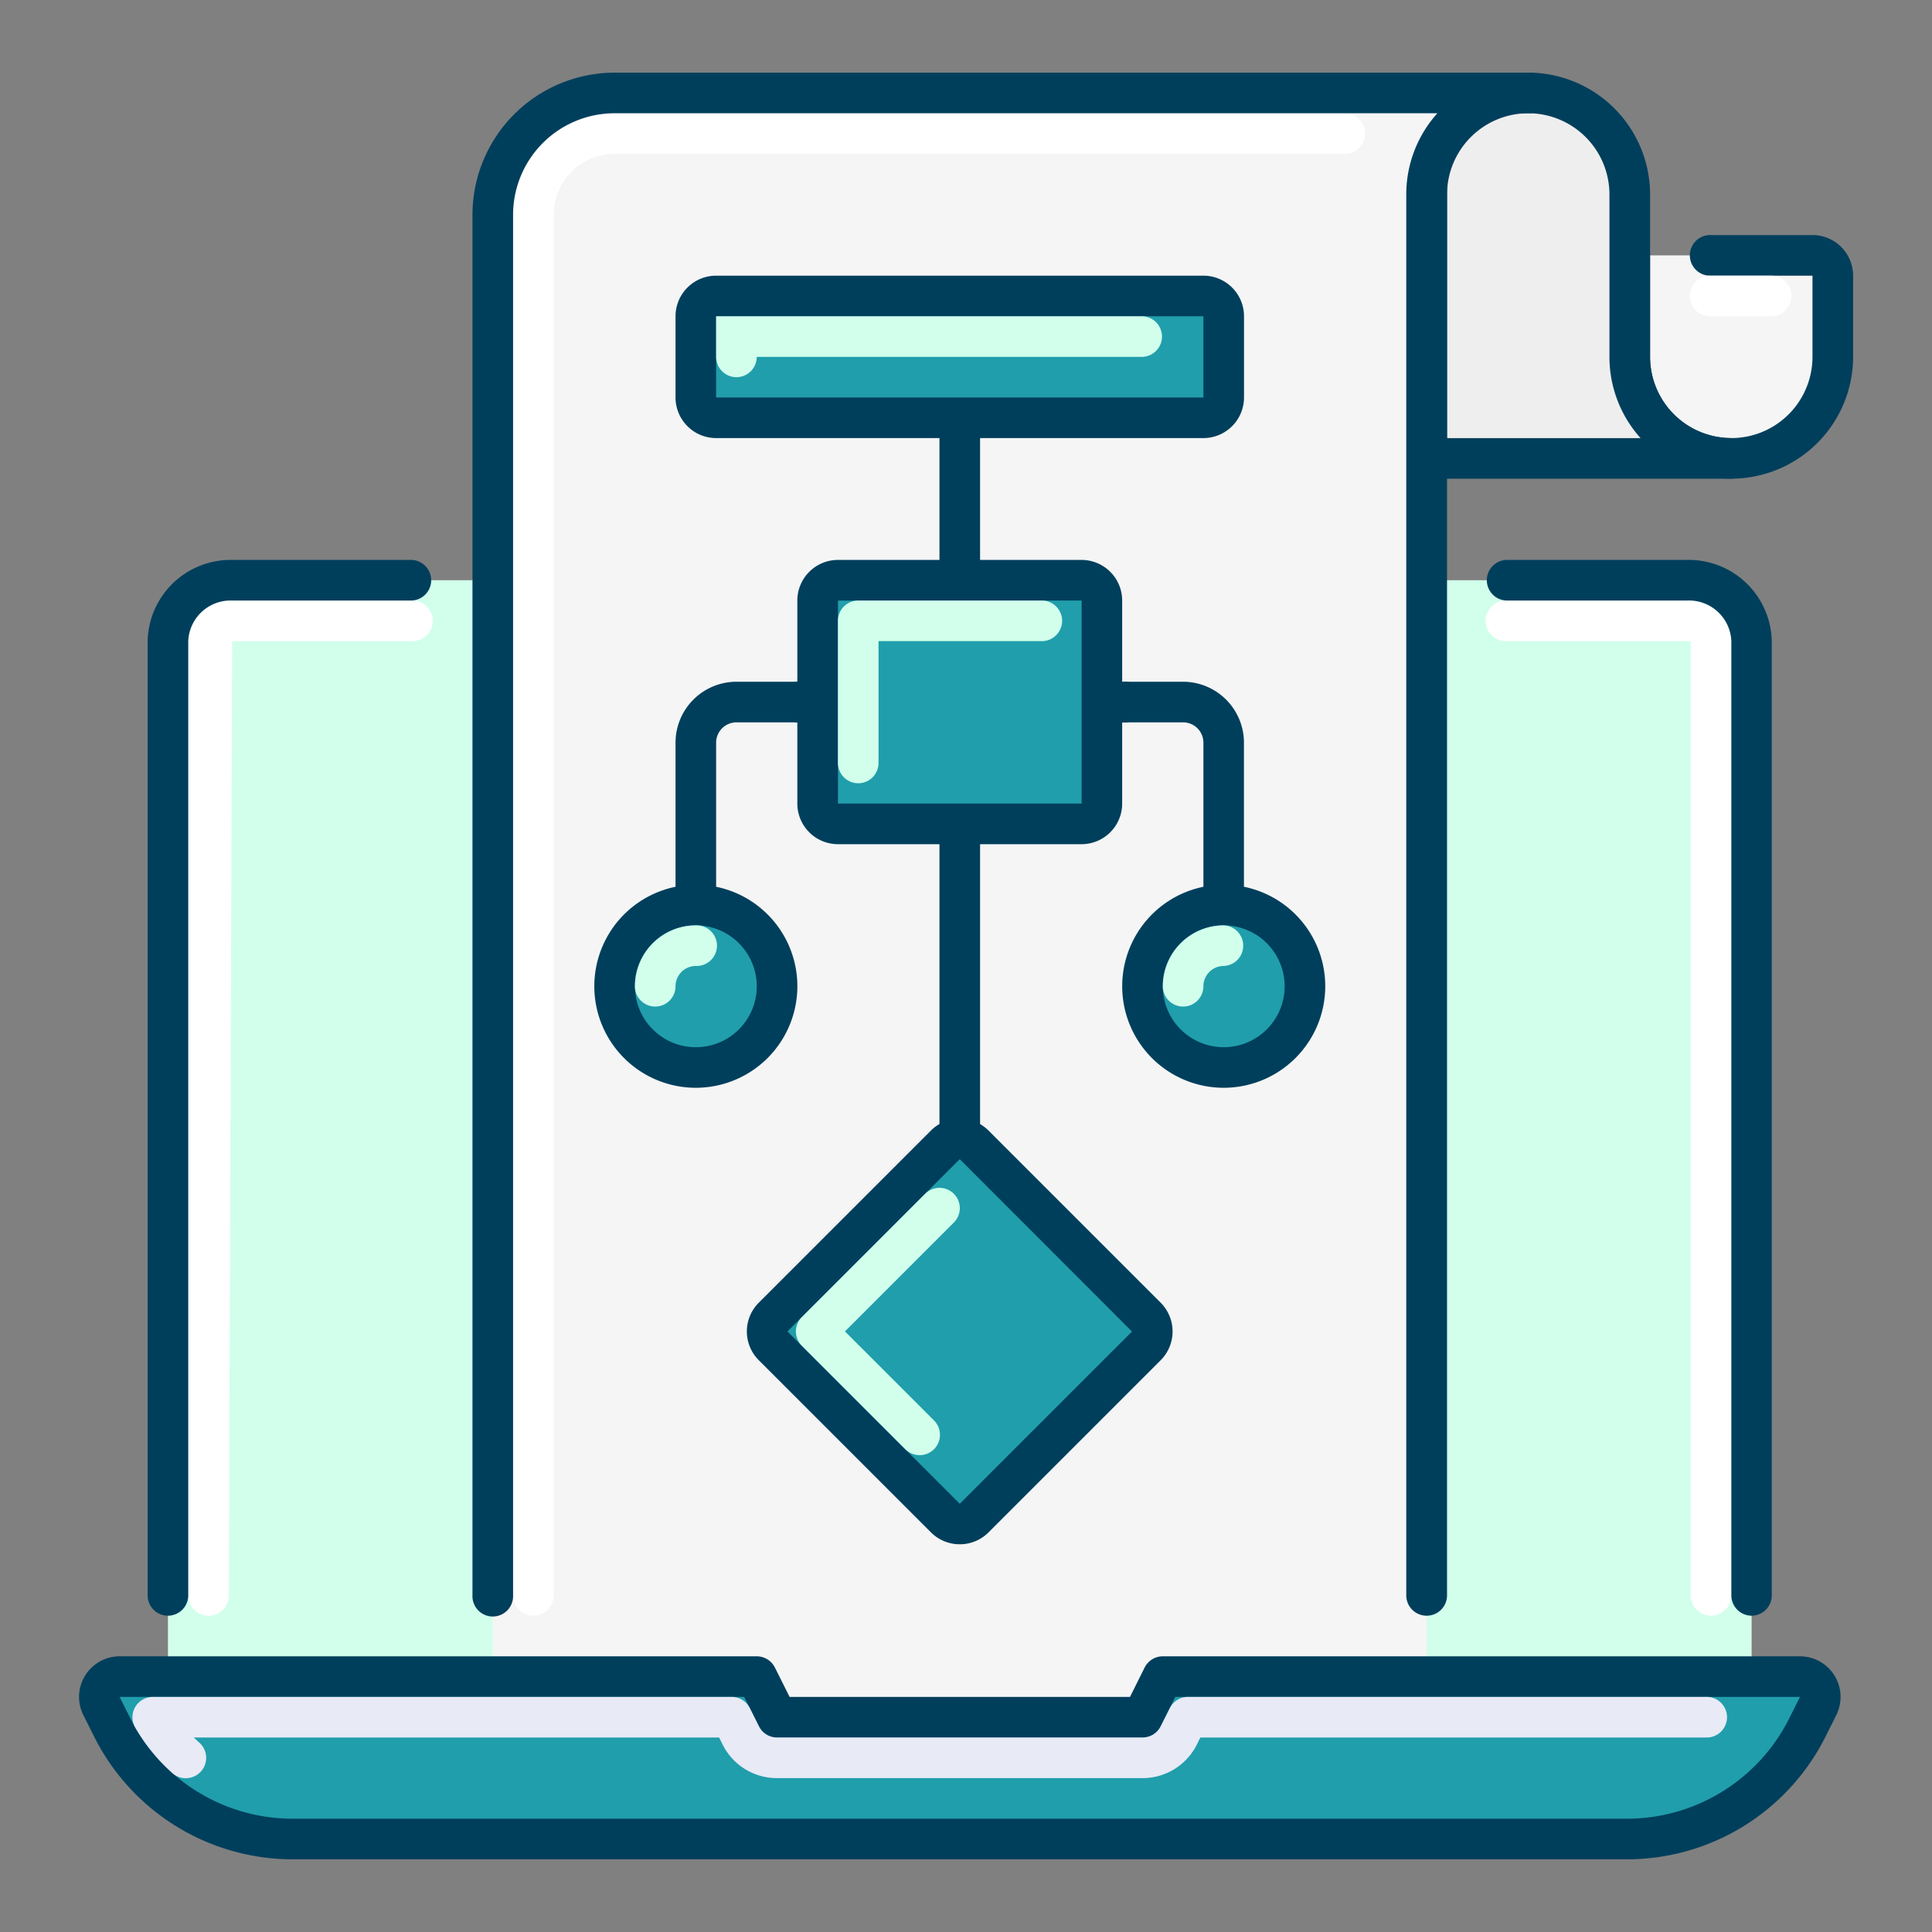
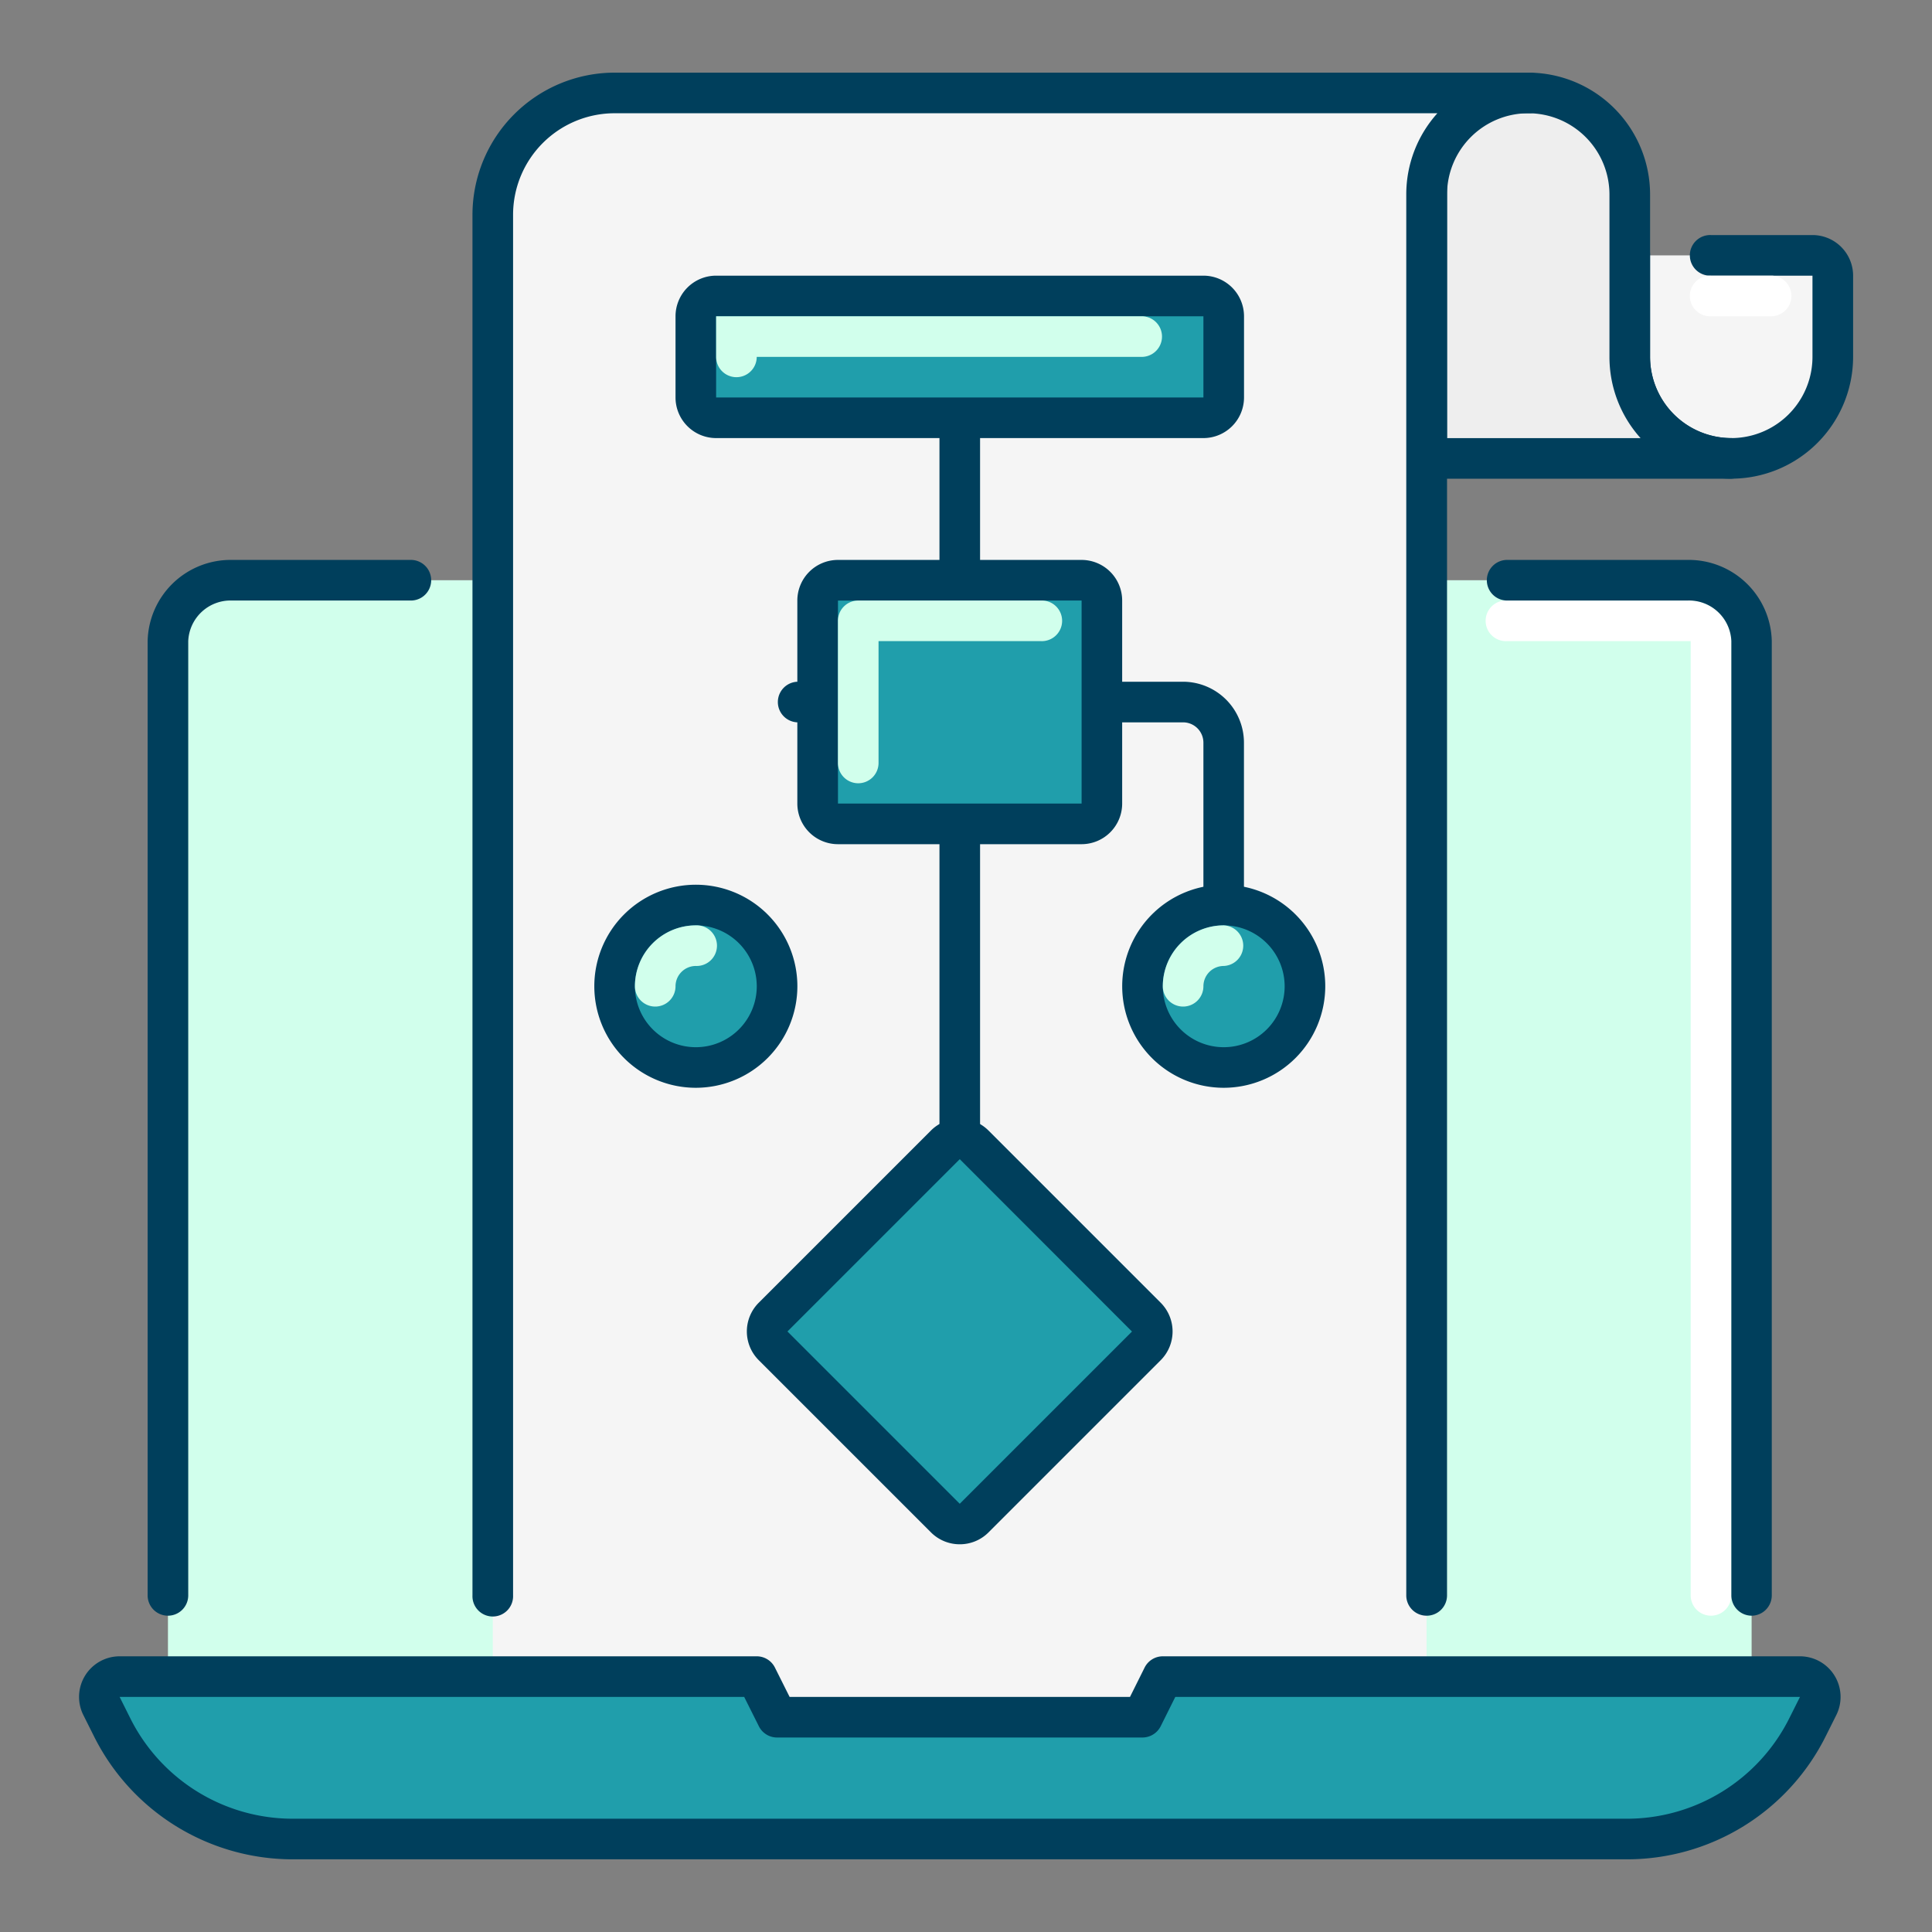
<svg xmlns="http://www.w3.org/2000/svg" width="60" height="60" viewBox="0 0 60 60">
  <rect x="0" y="0" width="60" height="60" fill="#808080" stroke="none" />
  <g id="Design_Consult_and_Corrective" data-name="Design, Consult and Corrective" transform="translate(-183 -1944)">
    <rect id="Rectangle_2" data-name="Rectangle 2" width="60" height="60" transform="translate(183 1944)" fill="rgba(255,255,255,0)" />
    <g id="algorithm_x2C__programming_x2C__circuit_x2C__laptop" transform="translate(183.143 1944.256)">
      <g id="Group_9" data-name="Group 9" transform="translate(4.442 17.133)">
        <g id="XMLID_973_" transform="translate(0.631 0.631)">
          <path id="Path_53" data-name="Path 53" d="M53.682,48.549H35.072l-.665,1.261H23.774l-.665-1.261H4.5V16.392A1.945,1.945,0,0,1,6.494,14.5H51.688a1.945,1.945,0,0,1,1.994,1.892Z" transform="translate(-4.5 -14.5)" fill="#d1ffec" />
        </g>
        <g id="XMLID_972_" transform="translate(1.261 1.261)">
-           <path id="Path_54" data-name="Path 54" d="M5.631,46.527A.631.631,0,0,1,5,45.9V16.261A1.316,1.316,0,0,1,6.363,15h5.574a.631.631,0,1,1,0,1.261H6.363L6.261,45.9a.631.631,0,0,1-.631.631Z" transform="translate(-5 -15)" fill="#fff" />
-         </g>
+           </g>
        <g id="XMLID_971_" transform="translate(41.583 1.261)">
          <path id="Path_55" data-name="Path 55" d="M43.943,46.527a.631.631,0,0,1-.631-.631V16.261H37.6A.631.631,0,1,1,37.6,15H43.21a1.316,1.316,0,0,1,1.363,1.261V45.9A.631.631,0,0,1,43.943,46.527Z" transform="translate(-36.974 -15)" fill="#fff" />
        </g>
        <g id="XMLID_969_">
          <path id="Path_56" data-name="Path 56" d="M4.631,46.788A.631.631,0,0,1,4,46.157V16.522A2.578,2.578,0,0,1,6.624,14H12.2a.631.631,0,0,1,0,1.261H6.624a1.316,1.316,0,0,0-1.363,1.261V46.157A.631.631,0,0,1,4.631,46.788Z" transform="translate(-4 -14)" fill="#003f5c" />
        </g>
        <g id="XMLID_968_" transform="translate(41.615)">
          <path id="Path_57" data-name="Path 57" d="M45.2,46.788a.631.631,0,0,1-.631-.631V16.522A1.316,1.316,0,0,0,43.2,15.261H37.631a.631.631,0,1,1,0-1.261H43.2a2.578,2.578,0,0,1,2.624,2.522V46.157A.631.631,0,0,1,45.2,46.788Z" transform="translate(-37 -14)" fill="#003f5c" />
        </g>
      </g>
      <g id="Group_10" data-name="Group 10" transform="translate(14.53 2)">
        <g id="XMLID_6_" transform="translate(35.941 5.675)">
          <path id="Path_58" data-name="Path 58" d="M46.175,6.5H40.5V9.653a3.153,3.153,0,1,0,6.305,0V7.131A.632.632,0,0,0,46.175,6.5Z" transform="translate(-40.5 -6.5)" fill="#f5f5f5" />
        </g>
        <g id="XMLID_1_" transform="translate(35.31 5.044)">
          <path id="Path_59" data-name="Path 59" d="M43.783,13.566A3.788,3.788,0,0,1,40,9.783V6.631a.631.631,0,1,1,1.261,0V9.783a2.522,2.522,0,0,0,5.044,0V7.261H43.153a.631.631,0,1,1,0-1.261h3.153a1.262,1.262,0,0,1,1.261,1.261V9.783A3.788,3.788,0,0,1,43.783,13.566Z" transform="translate(-40 -6)" fill="#003f5c" />
        </g>
        <g id="XMLID_981_" transform="translate(29.005)">
          <path id="Path_60" data-name="Path 60" d="M41.805,10.7a3.152,3.152,0,0,0,3.153,3.153H35.5V2.5h3.153a3.152,3.152,0,0,1,3.153,3.153Z" transform="translate(-34.869 -1.869)" fill="#eee" />
          <path id="Path_61" data-name="Path 61" d="M45.089,14.611H35.631A.631.631,0,0,1,35,13.98V2.631A.631.631,0,0,1,35.631,2h3.153a3.788,3.788,0,0,1,3.783,3.783v5.044a2.525,2.525,0,0,0,2.522,2.522.631.631,0,0,1,0,1.261ZM36.261,13.35h6.01a3.767,3.767,0,0,1-.966-2.522V5.783a2.525,2.525,0,0,0-2.522-2.522H36.261Z" transform="translate(-35 -2)" fill="#003f5c" />
        </g>
        <g id="XMLID_391_" transform="translate(0.631 0.631)">
          <path id="Path_62" data-name="Path 62" d="M41.5,54.2h-29V6.283A3.785,3.785,0,0,1,16.283,2.5H44.657A3.152,3.152,0,0,0,41.5,5.653Z" transform="translate(-12.5 -2.5)" fill="#f5f5f5" />
        </g>
        <g id="XMLID_382_" transform="translate(1.261 1.261)">
-           <path id="Path_63" data-name="Path 63" d="M13.631,49.66A.631.631,0,0,1,13,49.029V6.153A3.155,3.155,0,0,1,16.153,3h22.7a.631.631,0,0,1,0,1.261h-22.7a1.894,1.894,0,0,0-1.892,1.892V49.029A.631.631,0,0,1,13.631,49.66Z" transform="translate(-13 -3)" fill="#fff" />
-         </g>
+           </g>
        <g id="XMLID_383_" transform="translate(0)">
          <path id="Path_64" data-name="Path 64" d="M41.635,49.921A.631.631,0,0,1,41,49.29V5.783a3.767,3.767,0,0,1,.966-2.522H16.414a3.155,3.155,0,0,0-3.153,3.153V49.29a.631.631,0,1,1-1.261,0V6.414A4.419,4.419,0,0,1,16.414,2H44.788a.631.631,0,1,1,0,1.261,2.525,2.525,0,0,0-2.522,2.522V49.29A.631.631,0,0,1,41.635,49.921Z" transform="translate(-12 -2)" fill="#003f5c" />
        </g>
        <g id="XMLID_392_" transform="translate(37.832 6.305)">
          <path id="Path_65" data-name="Path 65" d="M44.522,8.261H42.631a.631.631,0,1,1,0-1.261h1.892a.631.631,0,0,1,0,1.261Z" transform="translate(-42 -7)" fill="#fff" />
        </g>
      </g>
      <g id="Group_24" data-name="Group 24" transform="translate(18.314 8.305)">
        <g id="Group_11" data-name="Group 11" transform="translate(5.675 12.611)">
          <path id="Path_66" data-name="Path 66" d="M33.372,28.35a.631.631,0,0,1-.631-.631V18.892a.632.632,0,0,0-.631-.631H20.131a.631.631,0,0,1,0-1.261h11.98A1.894,1.894,0,0,1,34,18.892v8.828A.631.631,0,0,1,33.372,28.35Z" transform="translate(-19.5 -17)" fill="#003f5c" />
        </g>
        <g id="Group_12" data-name="Group 12" transform="translate(2.522 12.611)">
-           <path id="Path_67" data-name="Path 67" d="M17.631,28.35A.631.631,0,0,1,17,27.719V18.892A1.894,1.894,0,0,1,18.892,17H30.925a.631.631,0,1,1,0,1.261H18.892a.632.632,0,0,0-.631.631v8.828A.631.631,0,0,1,17.631,28.35Z" transform="translate(-17 -17)" fill="#003f5c" />
-         </g>
+           </g>
        <g id="Group_13" data-name="Group 13" transform="translate(16.394 18.916)">
          <path id="Path_134" data-name="Path 134" d="M2.522,0A2.522,2.522,0,1,1,0,2.522,2.522,2.522,0,0,1,2.522,0Z" transform="translate(0.631 0.631)" fill="#209eab" />
          <path id="Path_68" data-name="Path 68" d="M31.153,28.305a3.153,3.153,0,1,1,3.153-3.153A3.155,3.155,0,0,1,31.153,28.305Zm0-5.044a1.892,1.892,0,1,0,1.892,1.892A1.894,1.894,0,0,0,31.153,23.261Z" transform="translate(-28 -22)" fill="#003f5c" />
        </g>
        <g id="Group_14" data-name="Group 14" transform="translate(0 18.916)">
          <circle id="Ellipse_2" data-name="Ellipse 2" cx="2.522" cy="2.522" r="2.522" transform="translate(0.631 0.631)" fill="#209eab" />
          <path id="Path_69" data-name="Path 69" d="M18.153,28.305a3.153,3.153,0,1,1,3.153-3.153A3.155,3.155,0,0,1,18.153,28.305Zm0-5.044a1.892,1.892,0,1,0,1.892,1.892A1.894,1.894,0,0,0,18.153,23.261Z" transform="translate(-15 -22)" fill="#003f5c" />
        </g>
        <g id="Group_15" data-name="Group 15" transform="translate(17.655 20.177)">
          <path id="Path_70" data-name="Path 70" d="M29.631,25.522A.631.631,0,0,1,29,24.892,1.894,1.894,0,0,1,30.892,23a.631.631,0,0,1,0,1.261.632.632,0,0,0-.631.631A.631.631,0,0,1,29.631,25.522Z" transform="translate(-29 -23)" fill="#d1ffec" />
        </g>
        <g id="Group_16" data-name="Group 16" transform="translate(1.261 20.177)">
          <path id="Path_71" data-name="Path 71" d="M16.631,25.522A.631.631,0,0,1,16,24.892,1.894,1.894,0,0,1,17.892,23a.631.631,0,1,1,0,1.261.632.632,0,0,0-.631.631A.631.631,0,0,1,16.631,25.522Z" transform="translate(-16 -23)" fill="#d1ffec" />
        </g>
        <g id="Group_17" data-name="Group 17" transform="translate(10.719 3.783)">
          <path id="Path_72" data-name="Path 72" d="M24.131,33.96a.631.631,0,0,1-.631-.631v-22.7a.631.631,0,0,1,1.261,0v22.7A.631.631,0,0,1,24.131,33.96Z" transform="translate(-23.5 -10)" fill="#003f5c" />
        </g>
        <g id="Group_18" data-name="Group 18" transform="translate(2.522)">
          <path id="Path_73" data-name="Path 73" d="M33.263,11.283H18.131a.631.631,0,0,1-.631-.631V8.131a.631.631,0,0,1,.631-.631H33.263a.631.631,0,0,1,.631.631v2.522A.631.631,0,0,1,33.263,11.283Z" transform="translate(-16.869 -6.869)" fill="#209eab" />
          <path id="Path_74" data-name="Path 74" d="M33.394,12.044H18.261A1.262,1.262,0,0,1,17,10.783V8.261A1.262,1.262,0,0,1,18.261,7H33.394a1.262,1.262,0,0,1,1.261,1.261v2.522A1.262,1.262,0,0,1,33.394,12.044Zm0-1.261v0ZM18.261,8.261v2.522H33.394V8.261Z" transform="translate(-17 -7)" fill="#003f5c" />
        </g>
        <g id="Group_19" data-name="Group 19" transform="translate(3.783 1.261)">
          <path id="Path_75" data-name="Path 75" d="M18.631,9.892A.631.631,0,0,1,18,9.261V8H31.241a.631.631,0,0,1,0,1.261H19.261A.631.631,0,0,1,18.631,9.892Z" transform="translate(-18 -8)" fill="#d1ffec" />
        </g>
        <g id="Group_20" data-name="Group 20" transform="translate(6.305 8.828)">
          <path id="Path_76" data-name="Path 76" d="M28.7,22.066H21.131a.631.631,0,0,1-.631-.631V15.131a.631.631,0,0,1,.631-.631H28.7a.631.631,0,0,1,.631.631v6.305A.631.631,0,0,1,28.7,22.066Z" transform="translate(-19.869 -13.869)" fill="#209eab" />
          <path id="Path_77" data-name="Path 77" d="M28.828,22.828H21.261A1.262,1.262,0,0,1,20,21.566V15.261A1.262,1.262,0,0,1,21.261,14h7.566a1.262,1.262,0,0,1,1.261,1.261v6.305A1.262,1.262,0,0,1,28.828,22.828Zm0-1.261v0Zm-7.566-6.305v6.305h7.566V15.261Z" transform="translate(-20 -14)" fill="#003f5c" />
        </g>
        <g id="Group_21" data-name="Group 21" transform="translate(7.566 10.089)">
          <path id="Path_78" data-name="Path 78" d="M21.631,20.675A.631.631,0,0,1,21,20.044V15.631A.631.631,0,0,1,21.631,15h5.675a.631.631,0,1,1,0,1.261H22.261v3.783A.631.631,0,0,1,21.631,20.675Z" transform="translate(-21 -15)" fill="#d1ffec" />
        </g>
        <g id="Group_22" data-name="Group 22" transform="translate(4.738 26.178)">
          <path id="Path_79" data-name="Path 79" d="M31.034,34.684l-5.349,5.349a.631.631,0,0,1-.892,0l-5.351-5.349a.633.633,0,0,1,0-.892l5.351-5.349a.631.631,0,0,1,.892,0l5.349,5.349A.631.631,0,0,1,31.034,34.684Z" transform="translate(-18.627 -27.628)" fill="#209eab" />
          <path id="Path_80" data-name="Path 80" d="M25.369,40.978a1.259,1.259,0,0,1-.89-.366L19.126,35.26a1.262,1.262,0,0,1,0-1.783l5.351-5.351a1.265,1.265,0,0,1,1.782,0l5.352,5.352a1.264,1.264,0,0,1,0,1.782h0L26.26,40.611a1.255,1.255,0,0,1-.892.367Zm0-11.96-5.351,5.351,5.351,5.351,5.349-5.349v0Z" transform="translate(-18.758 -27.758)" fill="#003f5c" />
        </g>
        <g id="Group_23" data-name="Group 23" transform="translate(6.26 28.33)">
-           <path id="Path_81" data-name="Path 81" d="M23.807,37.765a.633.633,0,0,1-.446-.184l-3.212-3.212a.631.631,0,0,1,0-.892l3.829-3.829a.63.63,0,0,1,.892.892l-3.382,3.382,2.766,2.766a.631.631,0,0,1,0,.892.624.624,0,0,1-.445.185Z" transform="translate(-19.964 -29.465)" fill="#d1ffec" />
-         </g>
+           </g>
      </g>
      <g id="Group_25" data-name="Group 25" transform="translate(2.308 51.182)">
        <g id="XMLID_134_" transform="translate(0.631 0.631)">
          <path id="Path_82" data-name="Path 82" d="M50.227,46.544H8.839A6.3,6.3,0,0,1,3.2,43.059l-.324-.647a.631.631,0,0,1,.566-.912H23.227l.631,1.261h11.35l.631-1.261H55.624a.631.631,0,0,1,.565.913l-.324.647A6.3,6.3,0,0,1,50.227,46.544Z" transform="translate(-2.808 -41.5)" fill="#209eab" />
        </g>
        <g id="XMLID_133_">
          <path id="Path_83" data-name="Path 83" d="M50.358,47.305H8.969a6.9,6.9,0,0,1-6.2-3.834l-.324-.647A1.261,1.261,0,0,1,3.572,41H23.358a.632.632,0,0,1,.564.348l.457.913H34.95l.455-.913A.632.632,0,0,1,35.969,41H55.755a1.262,1.262,0,0,1,1.13,1.825l-.324.648a6.9,6.9,0,0,1-6.2,3.832ZM3.572,42.261l.323.647a5.641,5.641,0,0,0,5.075,3.136H50.358a5.641,5.641,0,0,0,5.075-3.136l.324-.647h-19.4l-.455.913a.635.635,0,0,1-.565.348H23.989a.632.632,0,0,1-.564-.348l-.457-.913Z" transform="translate(-2.308 -41)" fill="#003f5c" />
        </g>
        <g id="XMLID_132_" transform="translate(1.662 1.261)">
-           <path id="Path_84" data-name="Path 84" d="M5.286,44.526a.628.628,0,0,1-.419-.159,5.739,5.739,0,0,1-1.158-1.421A.632.632,0,0,1,4.257,42H22.235a.632.632,0,0,1,.564.348l.282.564a.623.623,0,0,0,.564.349h11.35a.627.627,0,0,0,.564-.349l.282-.562A.63.63,0,0,1,36.4,42H52.49a.631.631,0,1,1,0,1.261h-15.7l-.107.216a1.883,1.883,0,0,1-1.692,1.045H23.644a1.88,1.88,0,0,1-1.692-1.047l-.107-.214H5.532q.085.083.174.163a.631.631,0,0,1-.42,1.1Z" transform="translate(-3.625 -42)" fill="#e8eaf6" />
-         </g>
+           </g>
      </g>
    </g>
  </g>
</svg>